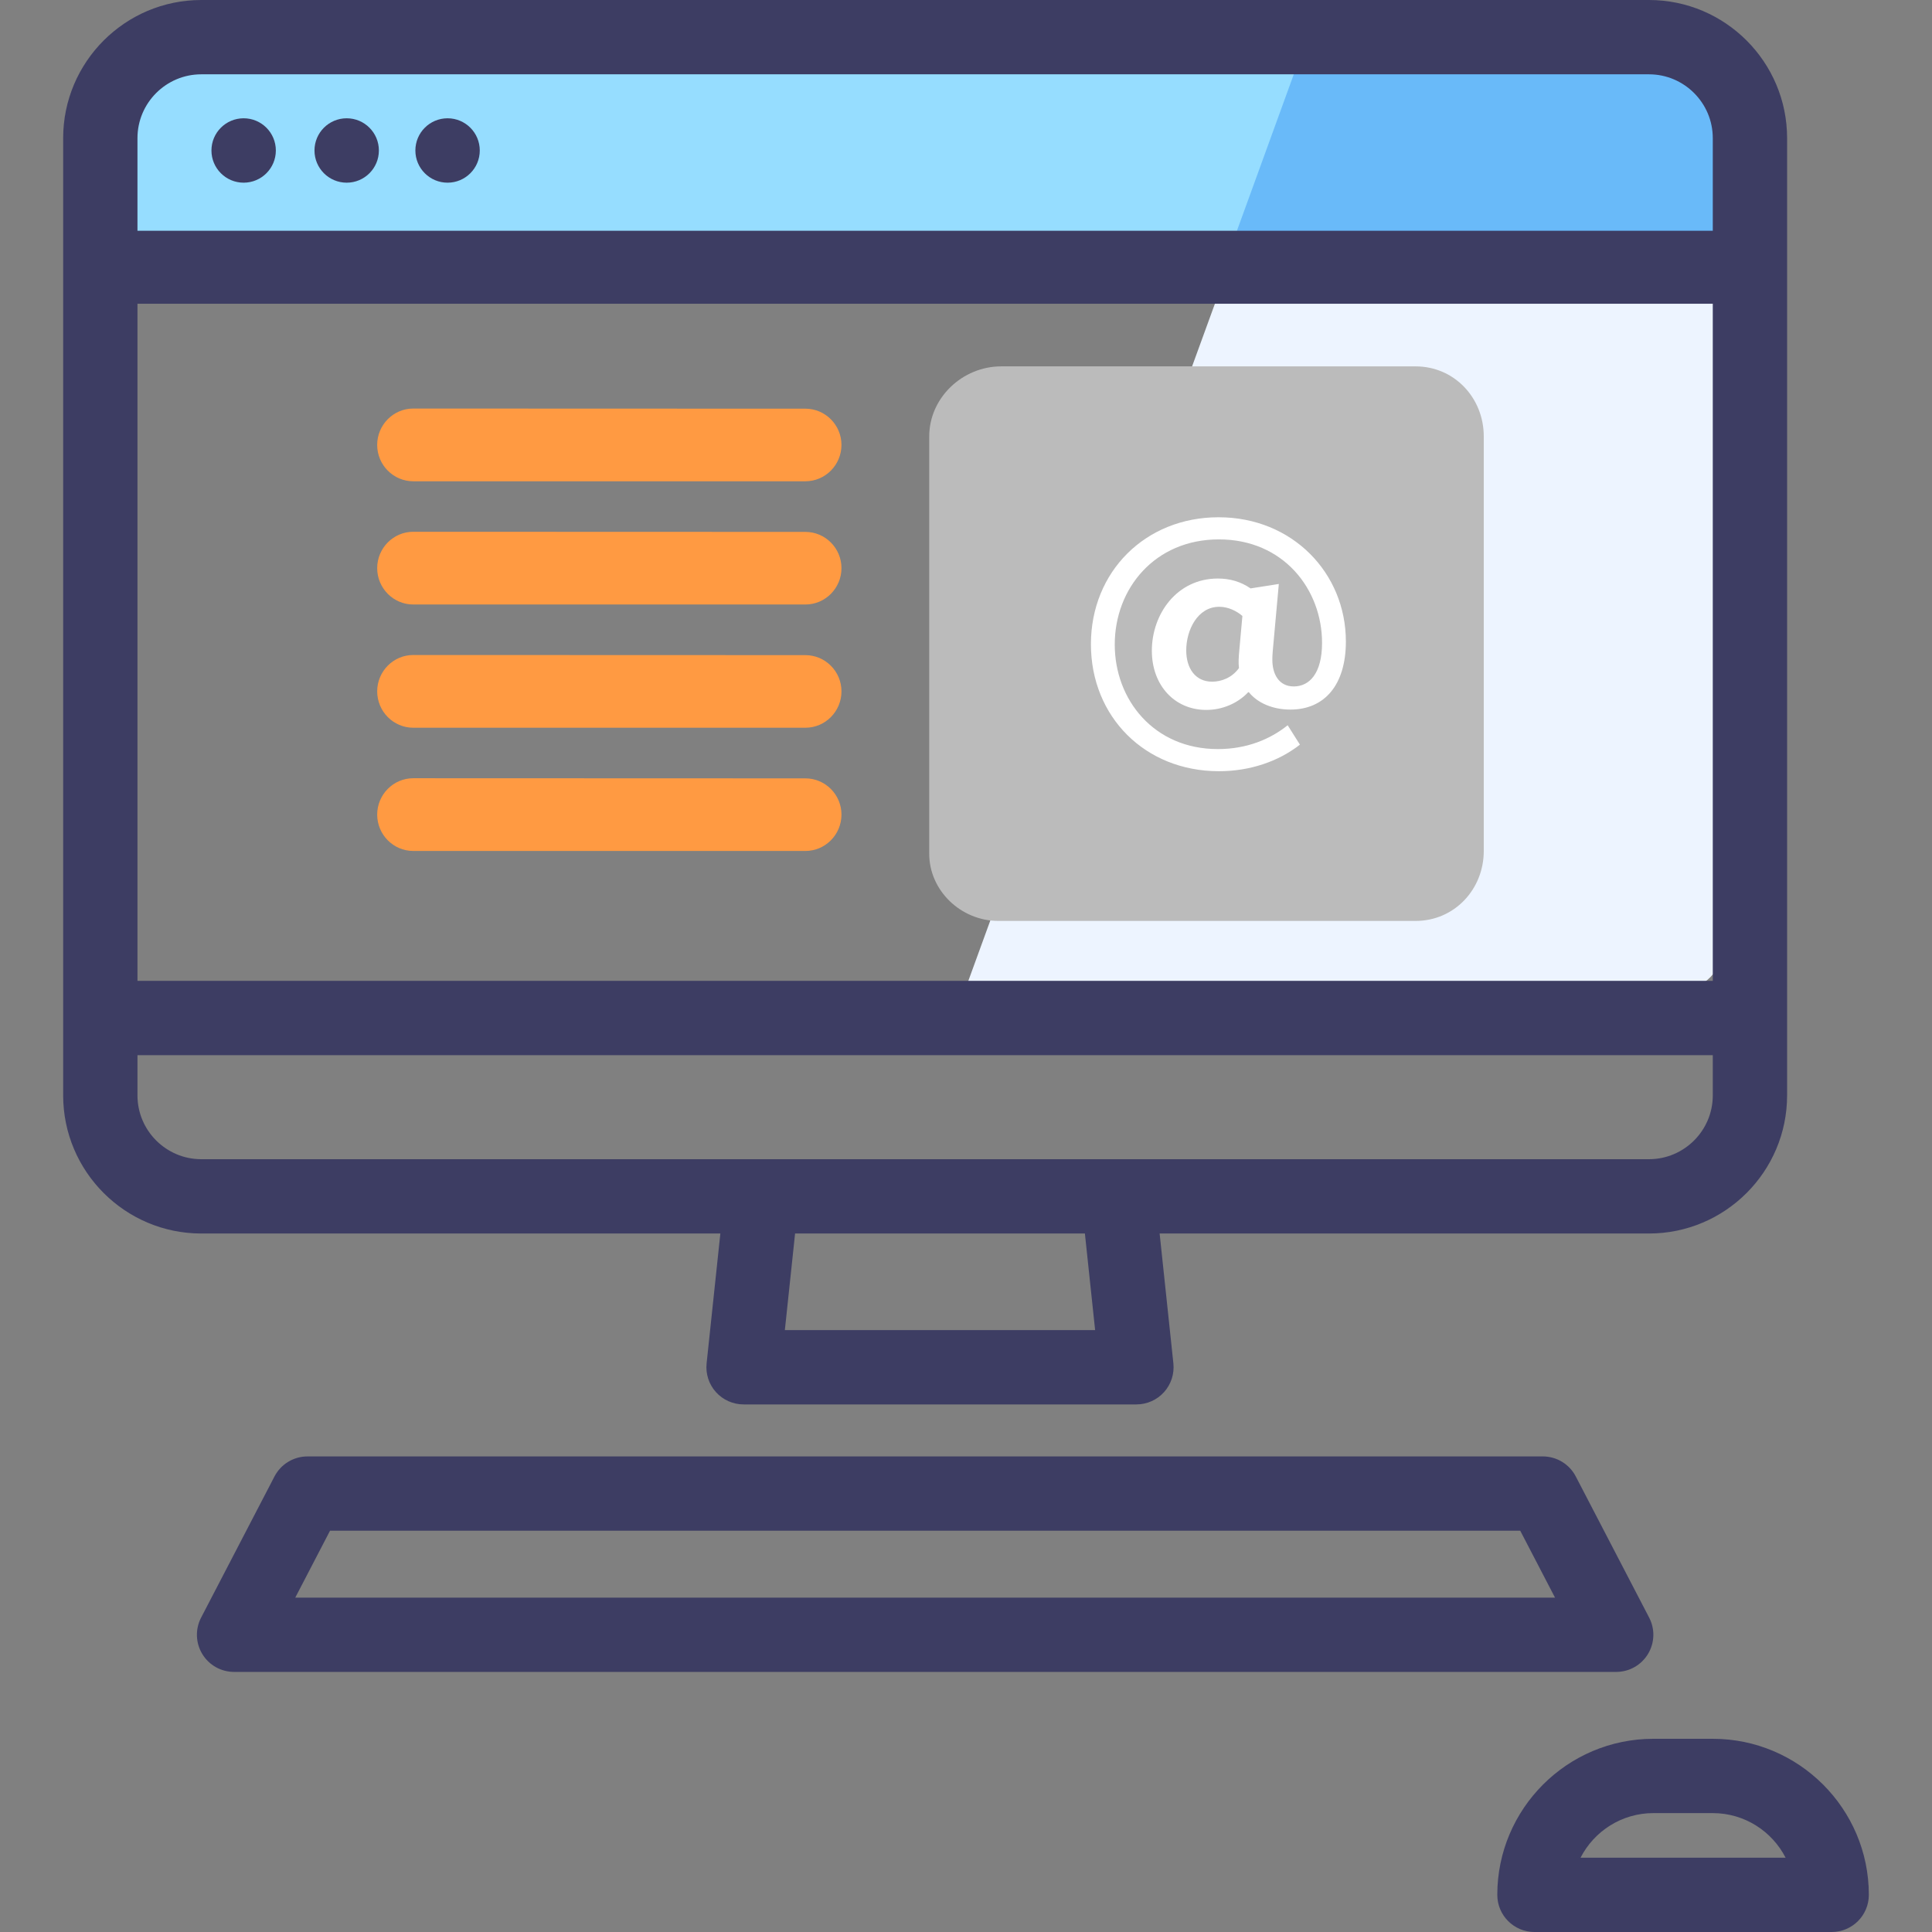
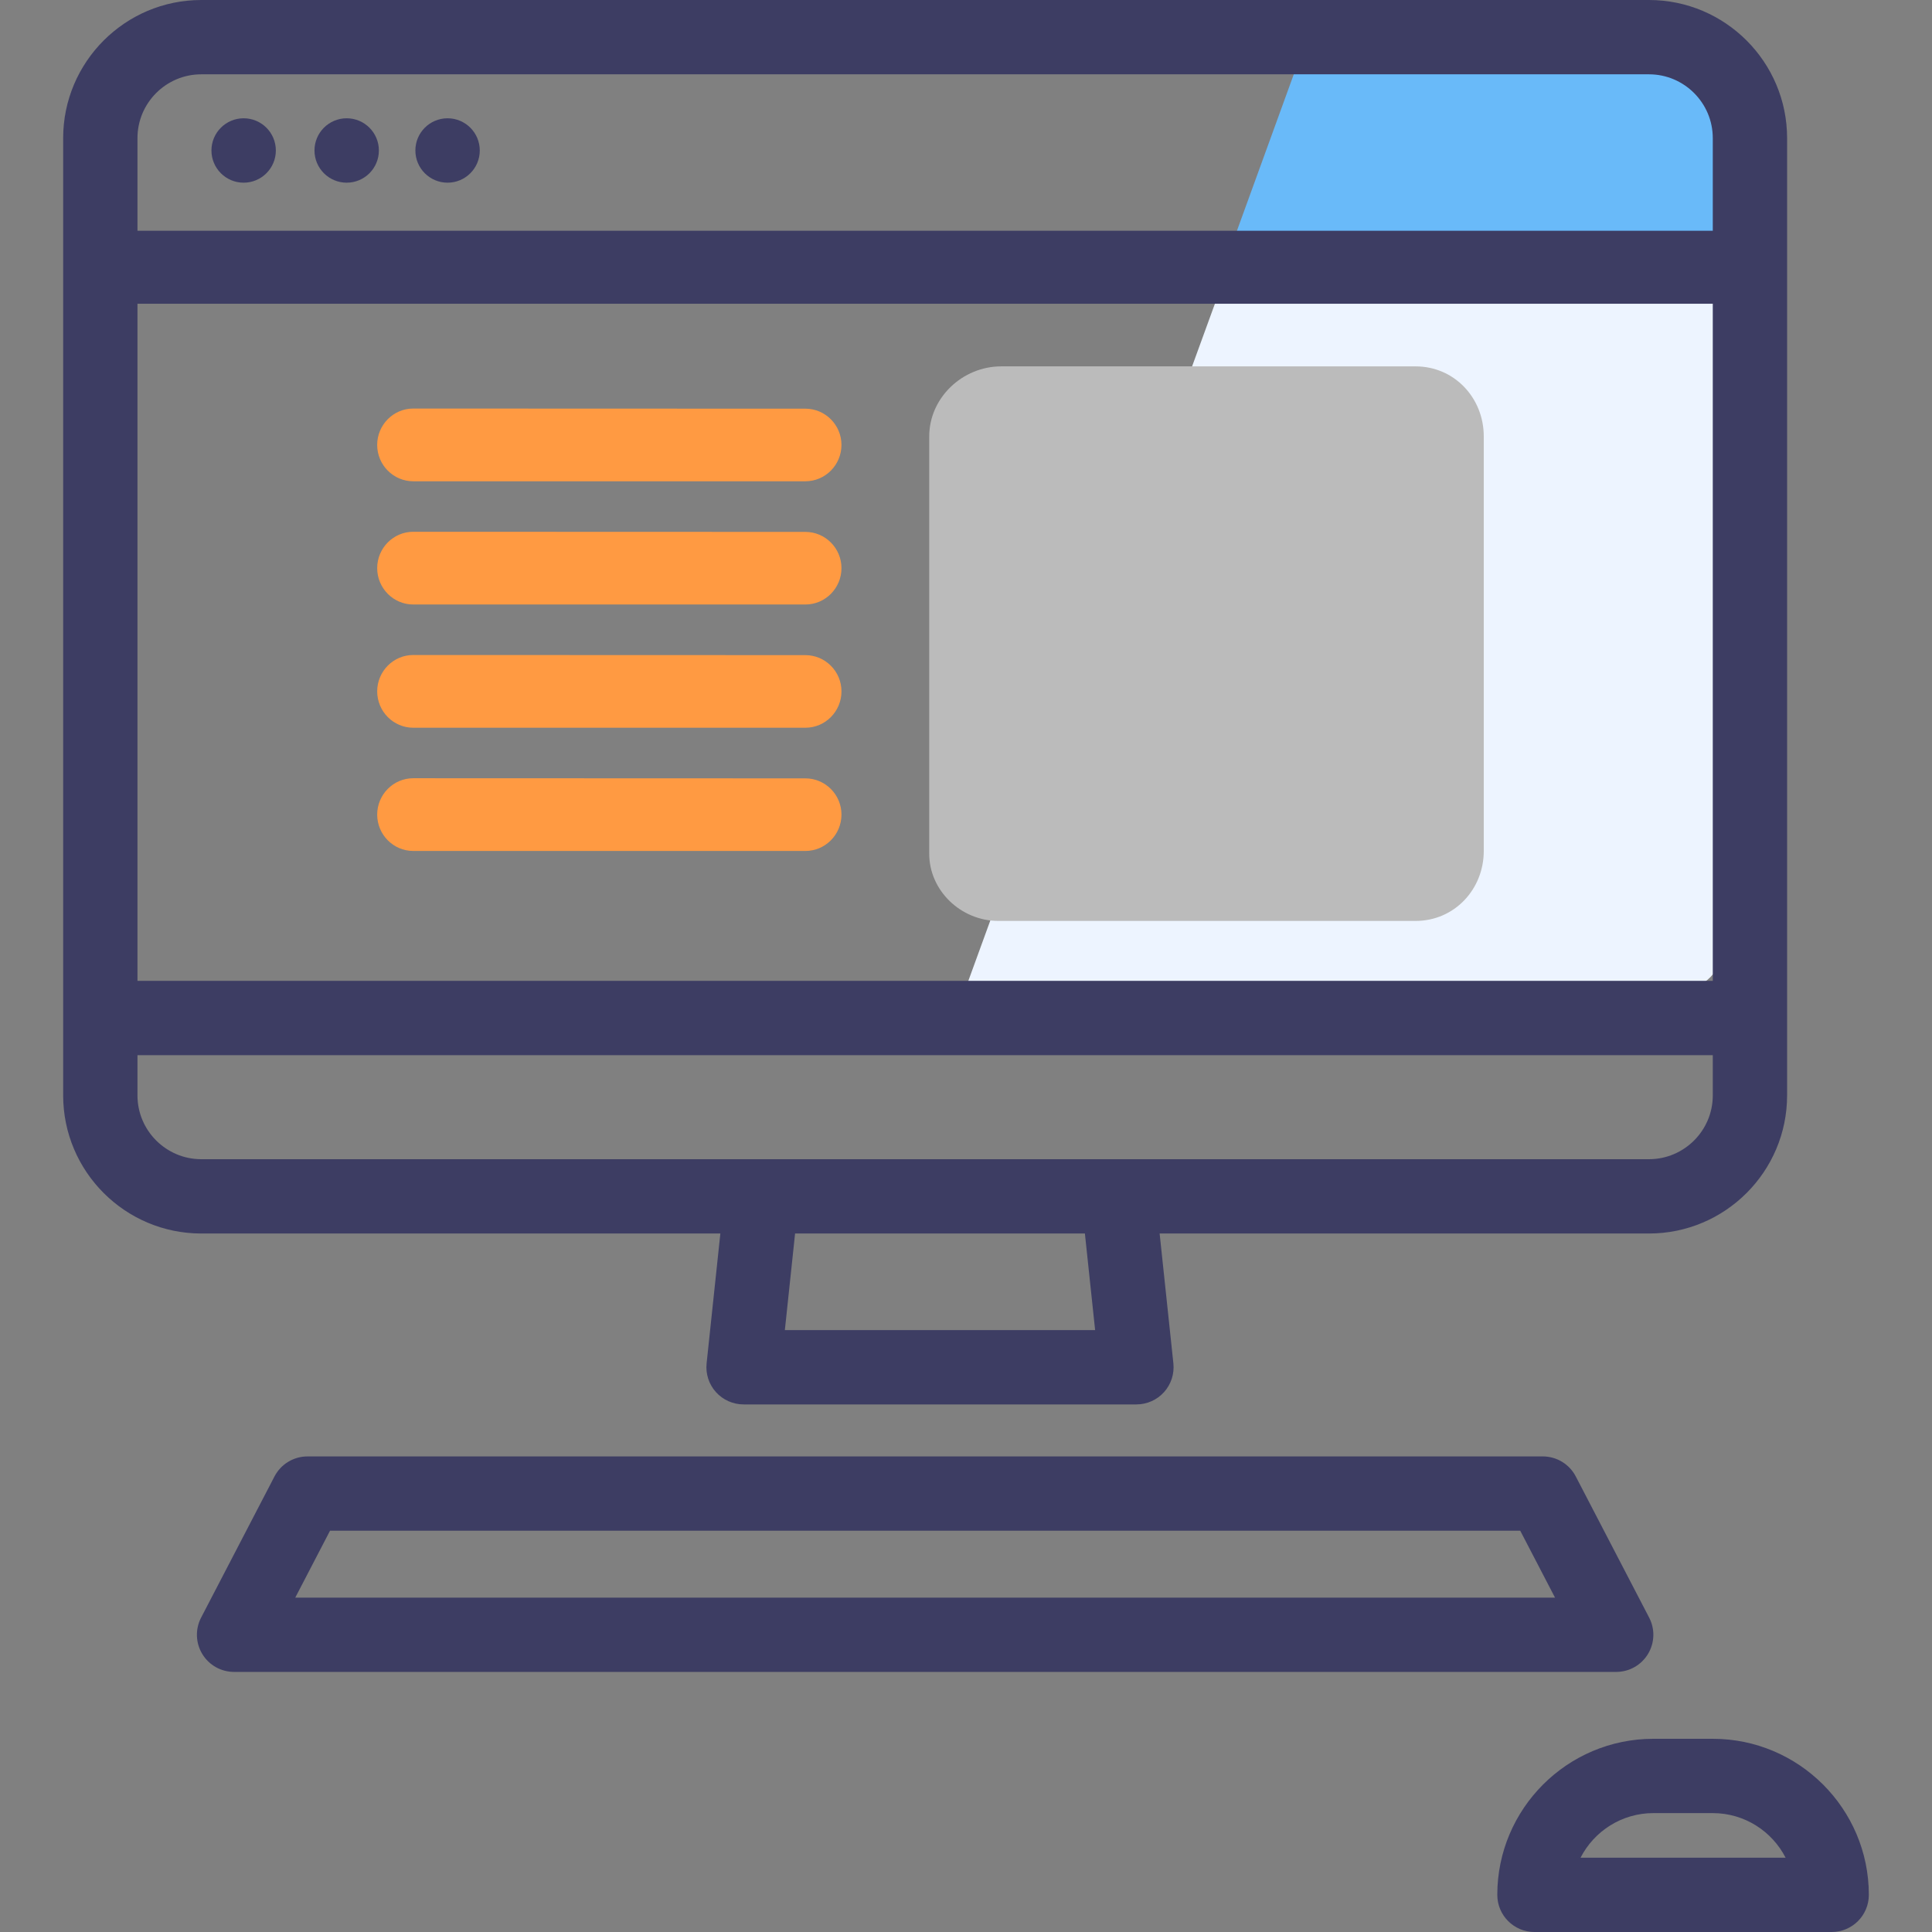
<svg xmlns="http://www.w3.org/2000/svg" version="1.1" x="0px" y="0px" width="300px" height="300px" viewBox="0 0 300 300" enable-background="new 0 0 300 300" xml:space="preserve">
  <rect x="0" y="0" width="300" height="300" fill="#808080" stroke="none" />
  <g id="Layer_2">
    <path fill="#EDF4FF" d="M267.5,20.367v126.649c0.027,3.673-2.928,6.672-6.6,6.7c-0.018,0-0.034,0-0.051,0h-111l52.2-143.35h55.45   C263.022,10.367,267.5,14.844,267.5,20.367L267.5,20.367z" />
-     <path fill="#96DDFF" d="M245.817,18.367v20H19.167v-20c0-5.523,4.477-10,10-10h206.65C241.34,8.367,245.817,12.844,245.817,18.367z   " />
    <path fill="#69BAF9" d="M257.5,8.367h-55.45l-10.9,30H267.5v-20C267.5,12.844,263.022,8.367,257.5,8.367z" />
    <circle fill="#3D3D63" cx="37.833" cy="23.367" r="5" />
    <circle fill="#3D3D63" cx="53.833" cy="23.367" r="5" />
    <circle fill="#3D3D63" cx="69.499" cy="23.367" r="5" />
    <g>
      <g>
-         <path fill="#FF9A42" d="M64.173,74.733h60.885c3.091,0,5.604-2.534,5.604-5.648c0-3.102-2.515-5.626-5.604-5.626l-60.885-0.021     c-3.091,0-5.604,2.534-5.604,5.647C58.568,72.199,61.082,74.733,64.173,74.733z" />
+         <path fill="#FF9A42" d="M64.173,74.733h60.885c3.091,0,5.604-2.534,5.604-5.648c0-3.102-2.515-5.626-5.604-5.626l-60.885-0.021     c-3.091,0-5.604,2.534-5.604,5.647C58.568,72.199,61.082,74.733,64.173,74.733" />
        <path fill="#FF9A42" d="M125.059,82.593l-60.885-0.02c-3.091,0-5.604,2.534-5.604,5.647c0,3.115,2.514,5.648,5.604,5.648h60.885     c3.091,0,5.604-2.534,5.604-5.648C130.663,85.118,128.148,82.593,125.059,82.593z" />
        <path fill="#FF9A42" d="M125.059,101.728l-60.885-0.02c-3.091,0-5.604,2.533-5.604,5.646c0,3.115,2.514,5.649,5.604,5.649h60.885     c3.091,0,5.604-2.534,5.604-5.649C130.663,104.252,128.148,101.728,125.059,101.728z" />
        <path fill="#FF9A42" d="M125.059,120.864l-60.885-0.021c-3.091,0-5.604,2.534-5.604,5.647c0,3.115,2.514,5.648,5.604,5.648     h60.885c3.091,0,5.604-2.534,5.604-5.648C130.663,123.388,128.148,120.864,125.059,120.864z" />
      </g>
    </g>
    <path fill="#BBBBBB" d="M219.815,56.891h-64.363c-5.996,0-11.163,4.877-11.163,10.873v0.435v63.93v0.434   c0,5.764,4.963,10.438,10.726,10.438h0.437h63.927h0.437c5.995,0,10.583-4.877,10.583-10.872V67.763   C230.398,61.768,225.811,56.891,219.815,56.891z" />
    <g>
-       <path fill="#FFFFFF" d="M189.218,80.32c11.47,0,19.769,8.668,19.769,19.292c0,6.766-3.33,10.571-8.616,10.571    c-2.802,0-5.127-1.057-6.448-2.695h-0.105c-1.586,1.691-3.965,2.749-6.502,2.749c-4.915,0-8.457-3.806-8.457-9.197    c0-5.656,3.858-11.206,10.254-11.206c1.851,0,3.542,0.476,5.074,1.533l4.388-0.688l-0.951,10.519    c-0.054,0.582-0.054,1.057-0.054,1.269c0,2.114,0.952,4.123,3.33,4.123c2.379,0,4.388-1.956,4.388-6.766    c0-8.299-5.973-16.068-16.016-16.068c-9.938,0-16.174,7.611-16.174,16.333c0,8.563,6.078,16.227,16.015,16.227    c4.493,0,8.141-1.533,10.836-3.7l1.903,3.013c-3.383,2.643-7.823,4.123-12.58,4.123c-11.47,0-19.874-8.457-19.874-19.716    C169.396,88.777,177.854,80.32,189.218,80.32z M192.389,103.735c-0.105-0.793-0.053-1.639,0.053-2.801l0.477-5.286    c-0.846-0.74-2.168-1.427-3.595-1.427c-3.383,0-5.127,3.647-5.127,6.766c0,2.801,1.427,4.863,4.017,4.863    C189.641,105.85,191.279,105.268,192.389,103.735z" />
-     </g>
+       </g>
  </g>
  <g id="Capa_1">
    <g>
      <path fill="#3D3D63" d="M111.857,191.539l-2.135,20.161c-0.172,1.627,0.354,3.251,1.449,4.466c1.094,1.217,2.653,1.91,4.29,1.91    h61.003c1.636,0,3.194-0.693,4.29-1.91c1.094-1.215,1.619-2.839,1.448-4.466l-2.135-20.161h75.985    c11.827,0,21.448-9.621,21.448-21.448V21.448C277.5,9.621,267.879,0,256.053,0H31.255C19.429,0,9.808,9.621,9.808,21.448v148.643    c0,11.827,9.621,21.448,21.448,21.448H111.857z M170.051,206.539h-48.179l1.588-15h45.002L170.051,206.539z M31.255,11.539    h224.797c5.464,0,9.908,4.445,9.908,9.909v130.859H21.346V21.448C21.346,15.984,25.791,11.539,31.255,11.539z M21.346,170.091    v-6.244h244.615v6.244c0,5.464-4.445,9.909-9.909,9.909H31.255C25.791,180,21.346,175.555,21.346,170.091z" />
      <path fill="#3D3D63" d="M255.893,256.84c1.047-1.723,1.118-3.867,0.188-5.655l-11.396-21.923c-0.992-1.91-2.966-3.109-5.119-3.109    H47.742c-2.152,0-4.126,1.199-5.12,3.109l-11.395,21.923c-0.929,1.788-0.859,3.933,0.188,5.655    c1.046,1.724,2.917,2.775,4.932,2.775h214.615C252.977,259.615,254.848,258.563,255.893,256.84z M45.848,248.076l5.397-10.384    h184.818l5.398,10.384H45.848z" />
      <path fill="#3D3D63" d="M265.961,270h-9.23c-13.361,0-24.231,10.869-24.231,24.23c0,3.187,2.583,5.77,5.77,5.77h46.153    c3.187,0,5.77-2.583,5.77-5.77C290.192,280.869,279.322,270,265.961,270z M245.428,288.461c2.104-4.105,6.381-6.923,11.303-6.923    h9.23c4.922,0,9.199,2.817,11.305,6.923H245.428z" />
    </g>
    <rect x="17.167" y="35.832" fill="#3D3D63" width="255.333" height="11.333" />
  </g>
</svg>